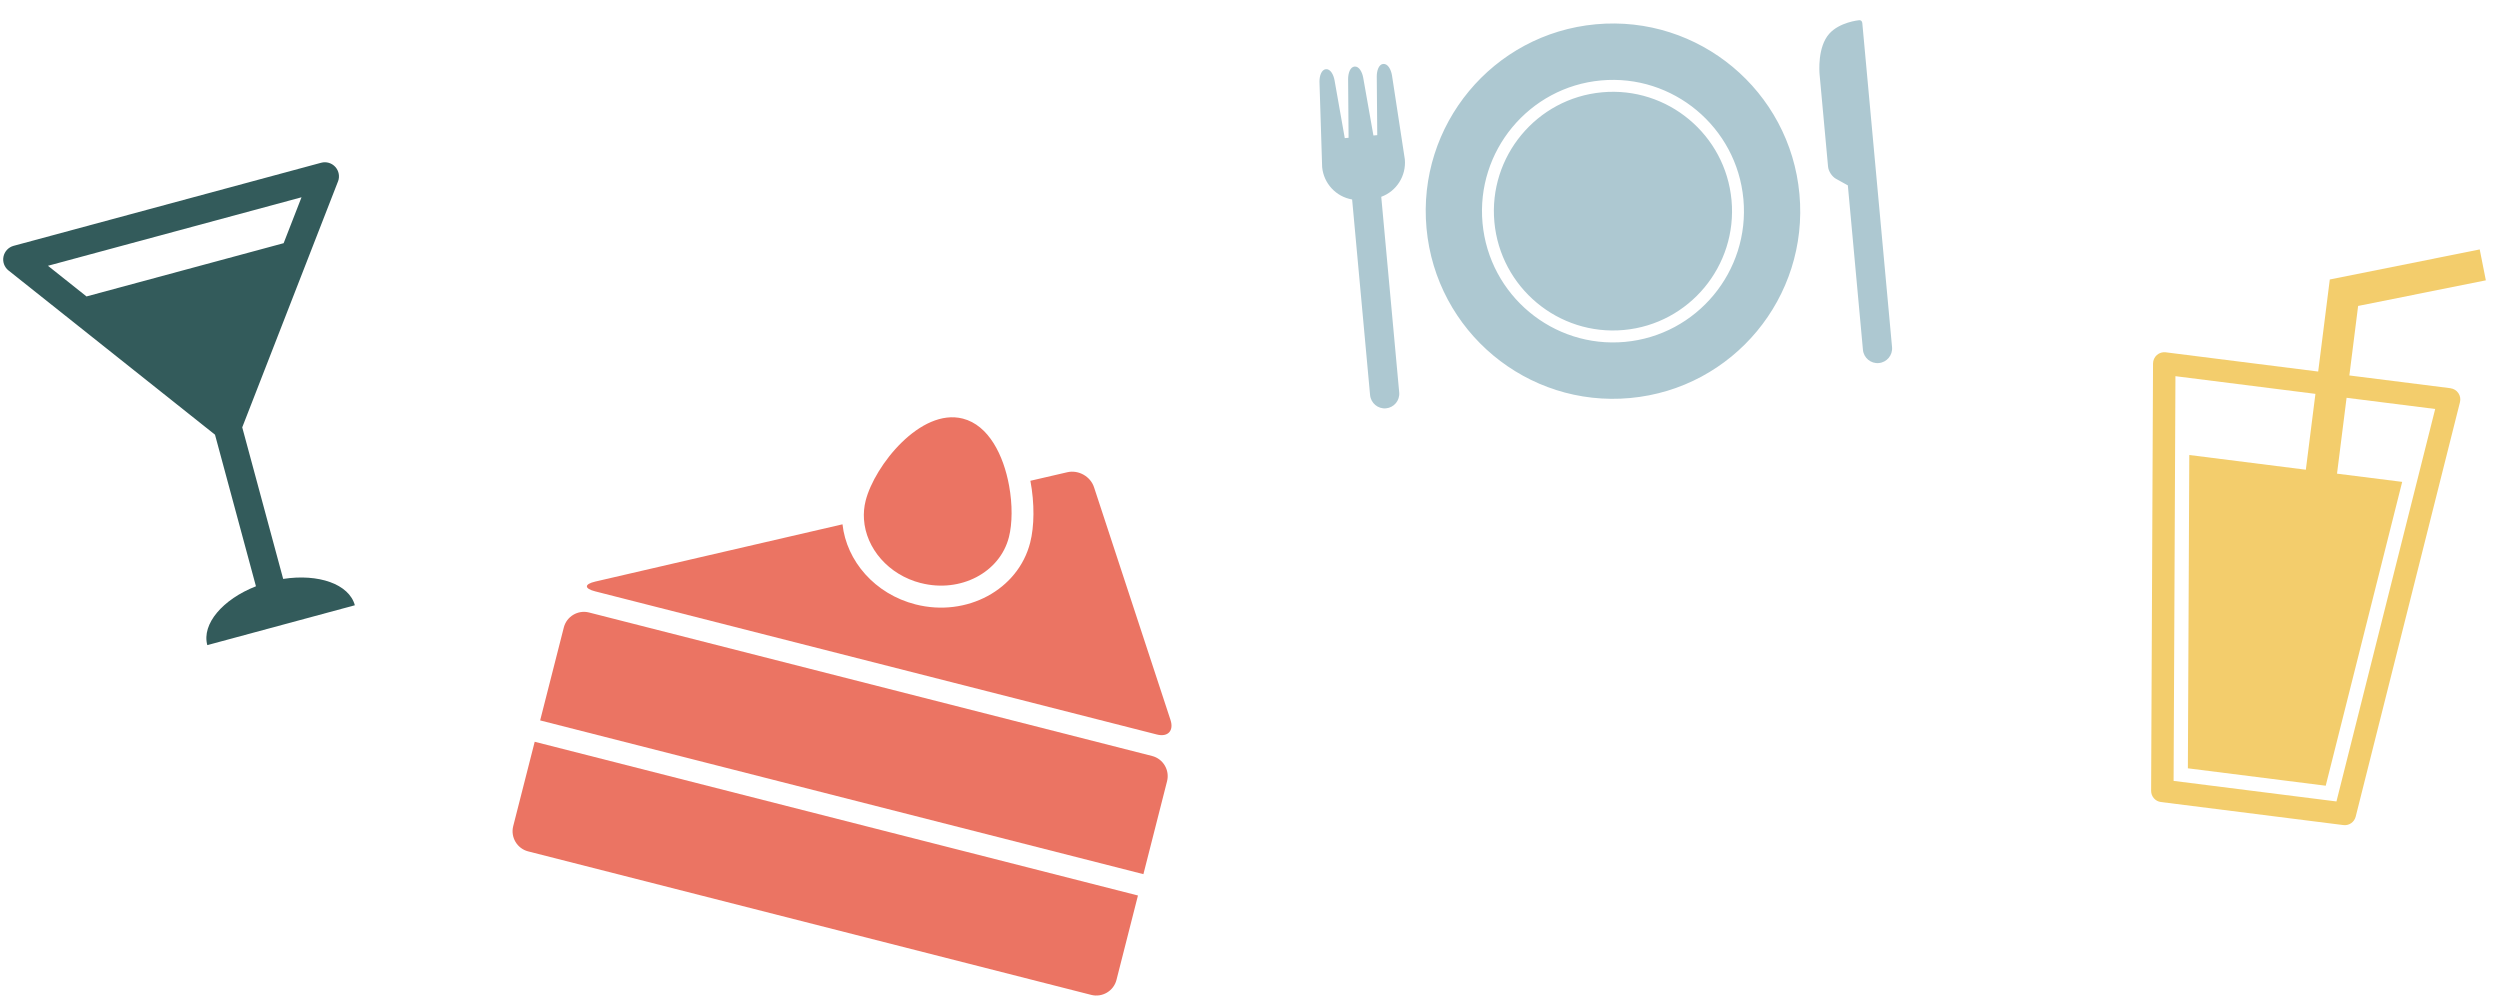
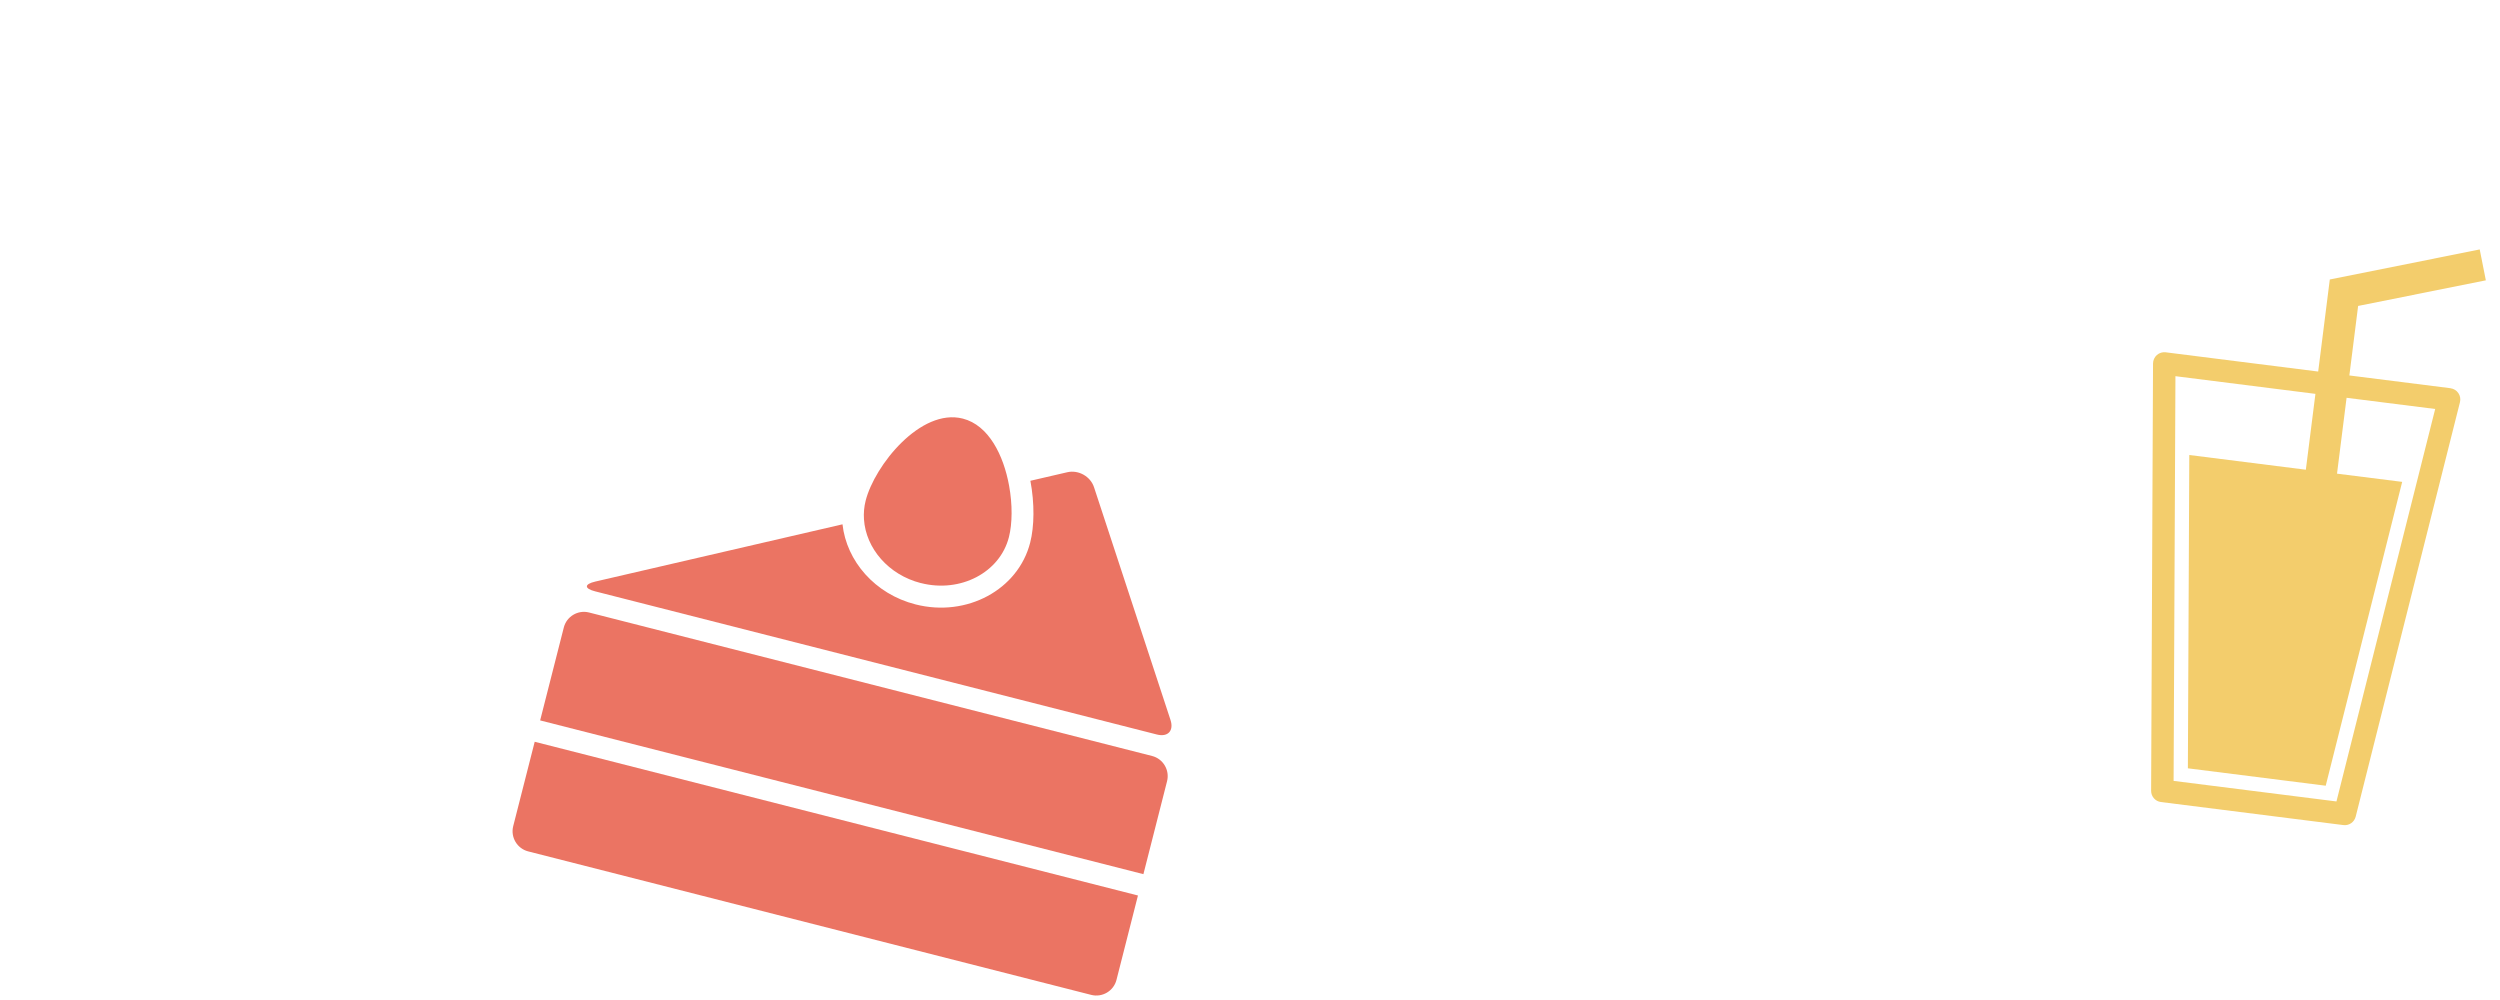
<svg xmlns="http://www.w3.org/2000/svg" width="160" height="64" viewBox="0 0 160 64" fill="none">
-   <path d="M21.632 11.617C21.756 11.299 21.69 10.938 21.462 10.685C21.235 10.432 20.885 10.327 20.555 10.416L0.872 15.733C0.542 15.822 0.293 16.089 0.223 16.422C0.153 16.755 0.279 17.1 0.546 17.312L13.76 27.82L16.381 37.522C14.255 38.355 12.9 39.931 13.267 41.288L22.71 38.737C22.343 37.38 20.38 36.701 18.123 37.051L15.503 27.35L21.63 11.617L21.632 11.617ZM5.536 18.972L3.069 17.01L19.297 12.626L18.153 15.564L5.536 18.972Z" fill="#335B5B" />
-   <path d="M119.185 1.451L121.091 22.217C121.139 22.731 120.759 23.189 120.245 23.236C119.732 23.284 119.275 22.905 119.228 22.388L118.262 11.864L117.499 11.441C117.245 11.298 117.023 10.96 116.996 10.668L116.454 4.769C116.438 4.592 116.315 3.007 117.072 2.159C117.732 1.418 118.943 1.297 118.992 1.292C119.037 1.288 119.084 1.302 119.119 1.331C119.154 1.361 119.176 1.404 119.18 1.449L119.185 1.451ZM88.527 4.091C88.238 4.117 88.112 4.527 88.113 4.897L88.144 8.649L87.899 8.672L87.246 4.977C87.182 4.612 86.982 4.233 86.693 4.259C86.404 4.286 86.278 4.695 86.279 5.066L86.309 8.818L86.065 8.84L85.412 5.145C85.348 4.781 85.148 4.401 84.859 4.428C84.57 4.454 84.441 4.864 84.446 5.239L84.617 10.691C84.713 11.742 85.51 12.593 86.536 12.766L87.685 25.285C87.733 25.8 88.19 26.181 88.703 26.134C89.216 26.087 89.597 25.631 89.549 25.114L88.4 12.595C89.378 12.238 90.006 11.254 89.909 10.195L89.085 4.81C89.022 4.446 88.821 4.066 88.532 4.093L88.527 4.091ZM102.532 5.907C98.348 6.291 95.255 10.016 95.64 14.209C96.025 18.402 99.742 21.503 103.928 21.119C108.115 20.734 111.203 17.01 110.818 12.815C110.433 8.619 106.716 5.523 102.532 5.907ZM115.164 12.418C115.77 19.024 110.919 24.869 104.328 25.474C97.737 26.08 91.903 21.216 91.297 14.61C90.69 8.005 95.541 2.16 102.132 1.554C108.723 0.949 114.557 5.812 115.164 12.418ZM111.578 12.747C111.155 8.135 107.065 4.725 102.462 5.148C97.86 5.571 94.459 9.668 94.882 14.281C95.306 18.894 99.396 22.303 103.998 21.881C108.601 21.458 112.001 17.36 111.578 12.747Z" fill="#ADC8D1" />
  <path d="M156.833 24.846L150.359 24.029L150.92 19.58L159.094 17.941L158.702 15.964L149.107 17.887L148.364 23.779L138.602 22.547C138.399 22.521 138.195 22.586 138.039 22.721C137.886 22.858 137.796 23.054 137.794 23.259L137.672 50.612C137.67 50.975 137.938 51.284 138.3 51.33L149.978 52.805C150.337 52.85 150.673 52.62 150.764 52.265L157.438 25.739C157.488 25.538 157.452 25.328 157.335 25.158C157.22 24.988 157.036 24.875 156.832 24.849L156.833 24.846ZM149.527 51.292L139.11 49.977L139.228 24.076L148.187 25.207L147.574 30.062L140.115 29.12L140.024 49.172L148.846 50.286L153.74 30.84L149.569 30.314L150.181 25.459L155.852 26.175L149.533 51.293L149.527 51.292Z" fill="#F3CD6C" />
  <path d="M38.088 37.846L74.039 47.008C74.746 47.188 75.14 46.77 74.911 46.074L70.018 31.184C69.789 30.488 69.023 30.058 68.308 30.223L65.945 30.77C66.218 32.227 66.198 33.682 65.932 34.725C65.164 37.743 61.871 39.517 58.595 38.682C55.993 38.019 54.177 35.906 53.92 33.556L38.096 37.221C37.385 37.386 37.38 37.666 38.091 37.847L38.088 37.846Z" fill="#EB7463" />
  <path d="M73.734 48.383L37.697 39.199C36.99 39.019 36.264 39.451 36.084 40.158L34.569 46.106L73.178 55.946L74.692 49.997C74.872 49.29 74.441 48.563 73.734 48.383Z" fill="#EB7463" />
  <path d="M32.845 52.875C32.665 53.583 33.097 54.309 33.804 54.489L69.84 63.673C70.547 63.853 71.274 63.422 71.454 62.715L72.829 57.312L34.221 47.473L32.845 52.875Z" fill="#EB7463" />
  <path d="M58.942 37.317C61.468 37.961 63.994 36.642 64.571 34.375C64.791 33.51 64.803 32.293 64.582 31.084C64.229 29.141 63.28 27.213 61.619 26.79C58.924 26.103 55.976 29.784 55.402 32.042C55.3 32.44 55.268 32.842 55.294 33.237C55.415 35.086 56.856 36.788 58.938 37.319L58.942 37.317Z" fill="#EB7463" />
</svg>